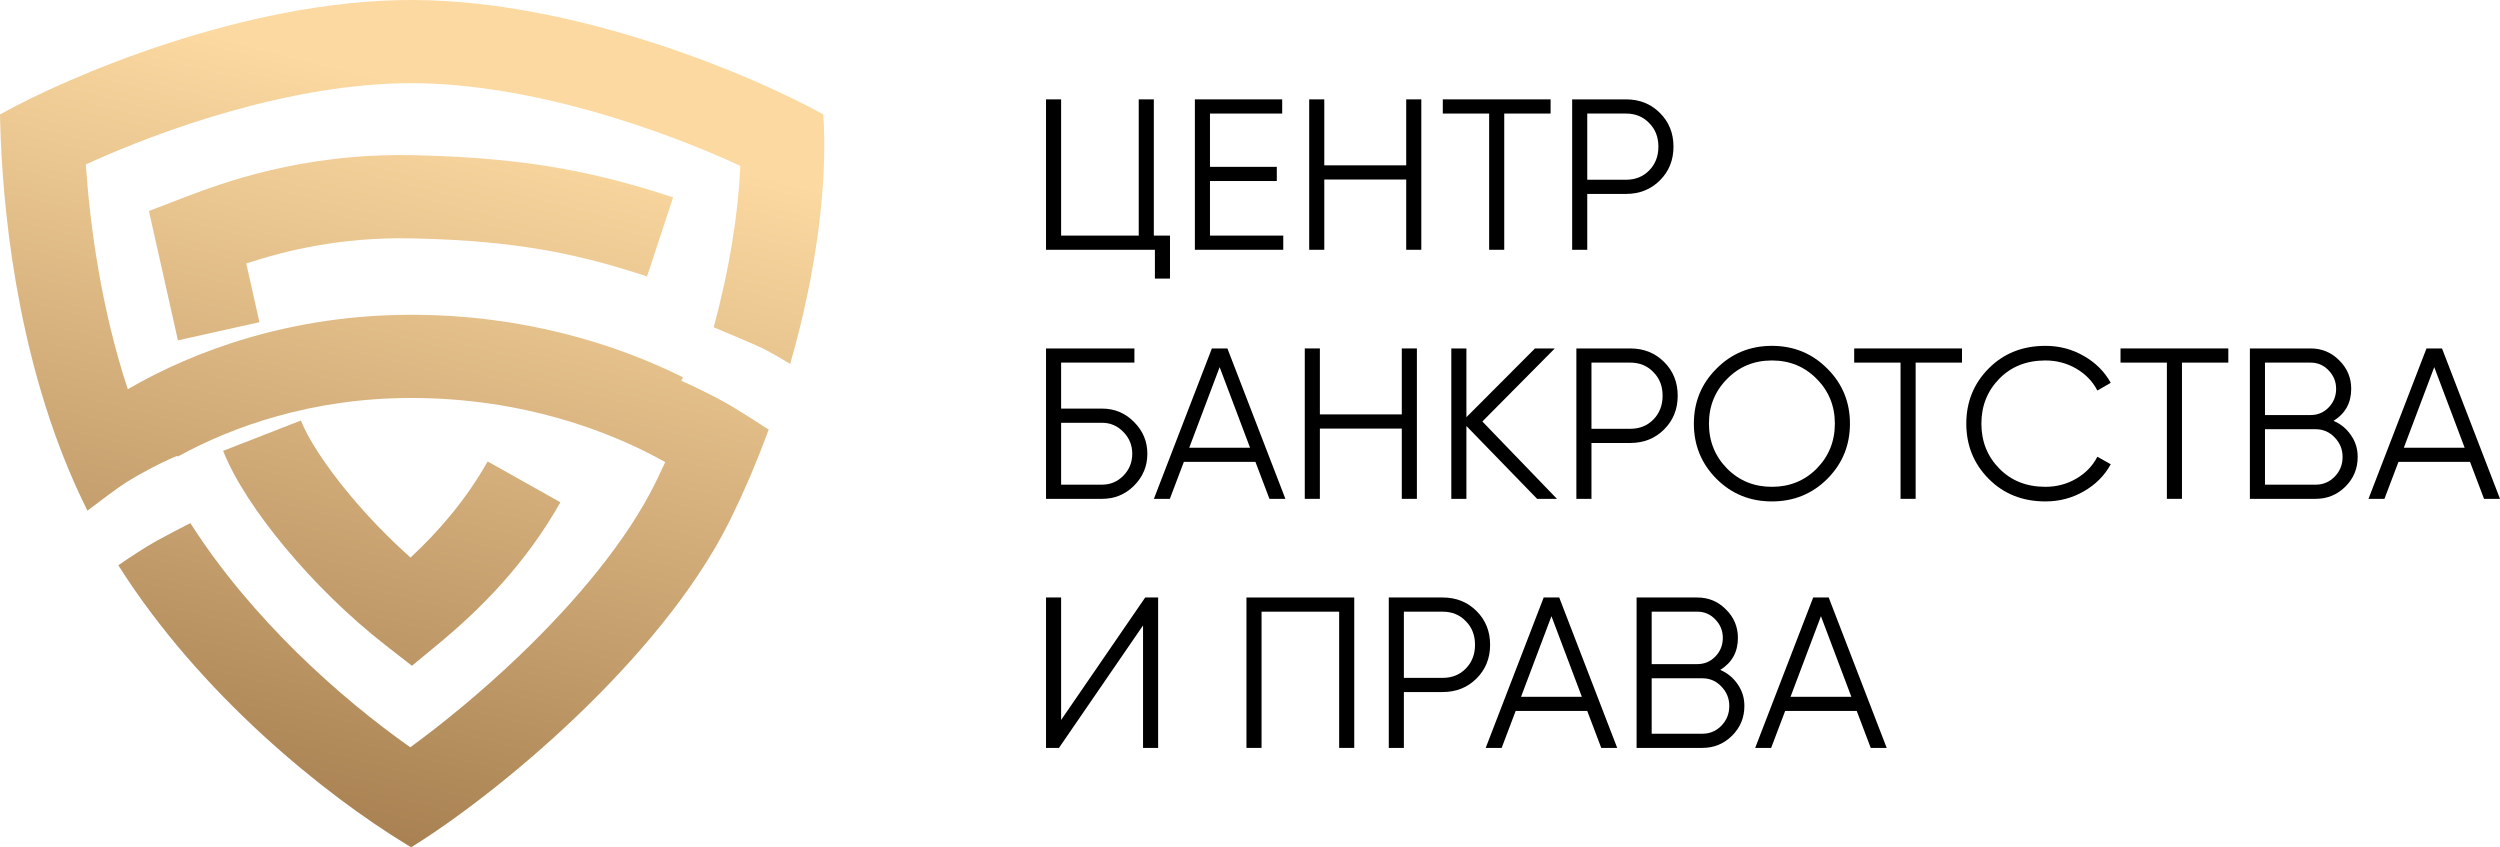
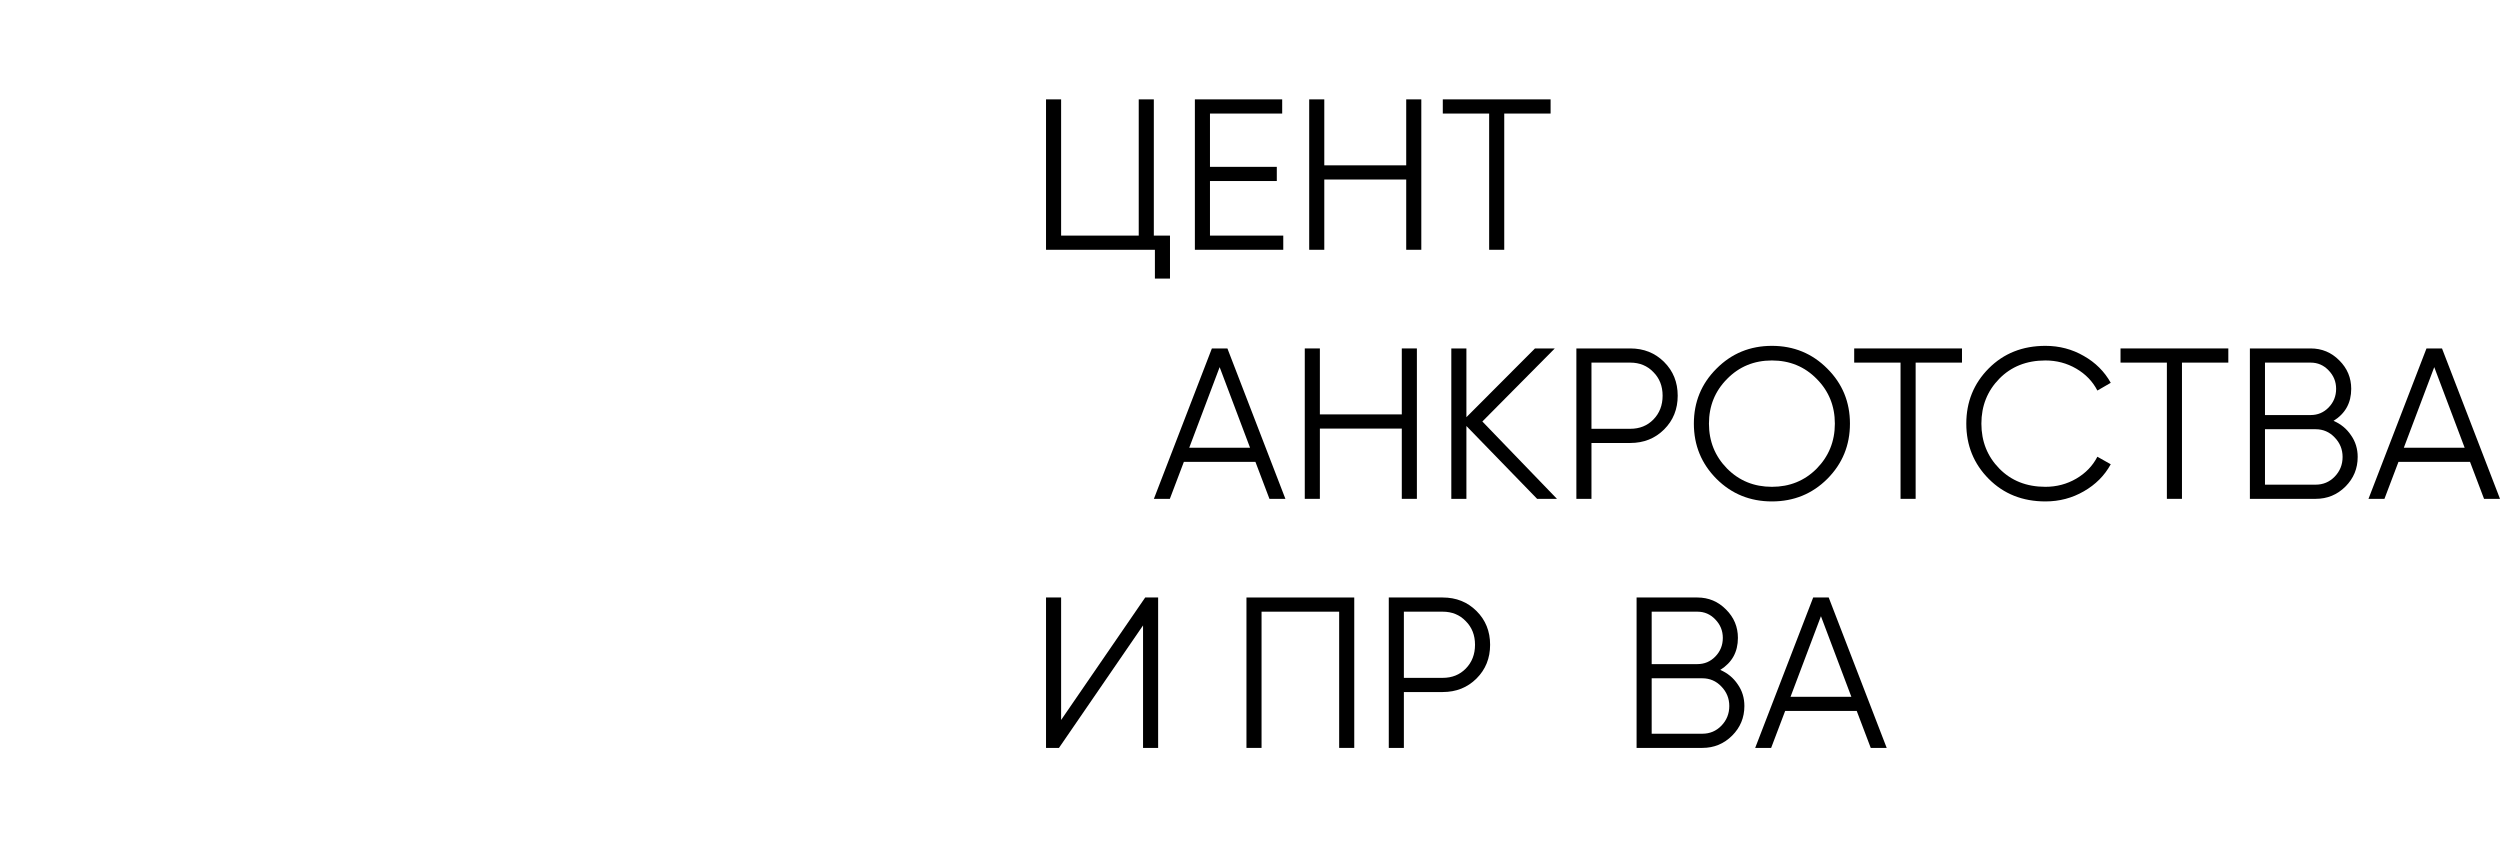
<svg xmlns="http://www.w3.org/2000/svg" width="478" height="162" viewBox="0 0 478 162" fill="none">
  <path d="M220.611 45.047H223.702V53.264H220.817V47.759H200V19H202.885V45.047H217.725V19H220.611V45.047Z" fill="black" />
  <path d="M231.346 45.047H245.361V47.759H228.46V19H245.155V21.712H231.346V31.901H244.124V34.612H231.346V45.047Z" fill="black" />
  <path d="M268.868 19H271.754V47.759H268.868V34.325H253.204V47.759H250.319V19H253.204V31.613H268.868V19Z" fill="black" />
  <path d="M296.474 19V21.712H287.611V47.759H284.726V21.712H275.863V19H296.474Z" fill="black" />
-   <path d="M310.903 19C313.486 19 315.643 19.863 317.374 21.588C319.106 23.314 319.971 25.464 319.971 28.039C319.971 30.613 319.106 32.763 317.374 34.489C315.643 36.214 313.486 37.077 310.903 37.077H303.483V47.759H300.597V19H310.903ZM310.903 34.365C312.689 34.365 314.159 33.777 315.313 32.599C316.495 31.394 317.086 29.874 317.086 28.039C317.086 26.203 316.495 24.697 315.313 23.519C314.159 22.314 312.689 21.712 310.903 21.712H303.483V34.365H310.903Z" fill="black" />
-   <path d="M210.718 78.124C213.108 78.124 215.142 78.973 216.818 80.671C218.522 82.37 219.374 84.396 219.374 86.752C219.374 89.135 218.522 91.175 216.818 92.873C215.142 94.544 213.108 95.379 210.718 95.379H200V66.621H216.901V69.332H202.885V78.124H210.718ZM210.718 92.668C212.311 92.668 213.672 92.093 214.798 90.942C215.925 89.792 216.488 88.395 216.488 86.752C216.488 85.136 215.925 83.753 214.798 82.602C213.672 81.424 212.311 80.836 210.718 80.836H202.885V92.668H210.718Z" fill="black" />
  <path d="M242.718 95.379L240.039 88.313H226.353L223.674 95.379H220.623L231.712 66.621H234.68L245.768 95.379H242.718ZM227.384 85.601H239.008L233.196 70.195L227.384 85.601Z" fill="black" />
  <path d="M268.023 66.621H270.909V95.379H268.023V81.945H252.359V95.379H249.473V66.621H252.359V79.233H268.023V66.621Z" fill="black" />
  <path d="M297.689 95.379H293.897L280.377 81.452V95.379H277.491V66.621H280.377V79.767L293.485 66.621H297.277L283.427 80.589L297.689 95.379Z" fill="black" />
  <path d="M311.708 66.621C314.291 66.621 316.448 67.483 318.18 69.209C319.911 70.934 320.777 73.084 320.777 75.659C320.777 78.234 319.911 80.384 318.18 82.109C316.448 83.835 314.291 84.698 311.708 84.698H304.288V95.379H301.403V66.621H311.708ZM311.708 81.986C313.494 81.986 314.964 81.397 316.119 80.219C317.3 79.014 317.891 77.494 317.891 75.659C317.891 73.824 317.3 72.317 316.119 71.14C314.964 69.935 313.494 69.332 311.708 69.332H304.288V81.986H311.708Z" fill="black" />
  <path d="M349.382 91.559C346.497 94.435 342.966 95.873 338.789 95.873C334.611 95.873 331.08 94.435 328.195 91.559C325.309 88.655 323.867 85.136 323.867 81C323.867 76.864 325.309 73.358 328.195 70.482C331.08 67.579 334.611 66.127 338.789 66.127C342.966 66.127 346.497 67.579 349.382 70.482C352.268 73.358 353.711 76.864 353.711 81C353.711 85.136 352.268 88.655 349.382 91.559ZM330.215 89.587C332.523 91.915 335.381 93.079 338.789 93.079C342.196 93.079 345.054 91.915 347.363 89.587C349.671 87.231 350.825 84.369 350.825 81C350.825 77.631 349.671 74.783 347.363 72.454C345.054 70.099 342.196 68.921 338.789 68.921C335.381 68.921 332.523 70.099 330.215 72.454C327.906 74.783 326.752 77.631 326.752 81C326.752 84.369 327.906 87.231 330.215 89.587Z" fill="black" />
  <path d="M375.132 66.621V69.332H366.27V95.379H363.384V69.332H354.522V66.621H375.132Z" fill="black" />
  <path d="M391.085 95.873C386.715 95.873 383.102 94.435 380.244 91.559C377.386 88.683 375.957 85.163 375.957 81C375.957 76.837 377.386 73.317 380.244 70.441C383.102 67.565 386.715 66.127 391.085 66.127C393.75 66.127 396.196 66.771 398.422 68.058C400.648 69.318 402.366 71.03 403.575 73.194L401.019 74.673C400.112 72.92 398.766 71.523 396.979 70.482C395.193 69.442 393.228 68.921 391.085 68.921C387.485 68.921 384.544 70.085 382.263 72.413C379.983 74.742 378.842 77.604 378.842 81C378.842 84.396 379.983 87.258 382.263 89.587C384.544 91.915 387.485 93.079 391.085 93.079C393.228 93.079 395.193 92.558 396.979 91.518C398.766 90.477 400.112 89.08 401.019 87.327L403.575 88.765C402.393 90.929 400.676 92.654 398.422 93.942C396.196 95.229 393.75 95.873 391.085 95.873Z" fill="black" />
  <path d="M426.055 66.621V69.332H417.192V95.379H414.307V69.332H405.444V66.621H426.055Z" fill="black" />
  <path d="M446.172 80.466C447.574 81.069 448.687 81.986 449.511 83.219C450.363 84.424 450.789 85.807 450.789 87.368C450.789 89.587 450.006 91.477 448.44 93.038C446.873 94.599 444.977 95.379 442.751 95.379H430.179V66.621H441.803C443.946 66.621 445.774 67.387 447.285 68.921C448.797 70.428 449.553 72.235 449.553 74.344C449.553 77.028 448.426 79.069 446.172 80.466ZM441.803 69.332H433.064V79.357H441.803C443.149 79.357 444.29 78.877 445.224 77.919C446.186 76.933 446.667 75.741 446.667 74.344C446.667 72.975 446.186 71.797 445.224 70.811C444.29 69.825 443.149 69.332 441.803 69.332ZM442.751 92.668C444.18 92.668 445.389 92.161 446.378 91.148C447.395 90.107 447.904 88.847 447.904 87.368C447.904 85.916 447.395 84.67 446.378 83.629C445.389 82.589 444.18 82.068 442.751 82.068H433.064V92.668H442.751Z" fill="black" />
  <path d="M474.95 95.379L472.27 88.313H458.585L455.905 95.379H452.855L463.944 66.621H466.911L478 95.379H474.95ZM459.615 85.601H471.24L465.428 70.195L459.615 85.601Z" fill="black" />
  <path d="M218.55 143V119.582L202.473 143H200V114.241H202.885V137.659L218.962 114.241H221.435V143H218.55Z" fill="black" />
  <path d="M258.933 114.241V143H256.048V116.953H241.208V143H238.323V114.241H258.933Z" fill="black" />
  <path d="M275.841 114.241C278.424 114.241 280.581 115.104 282.312 116.829C284.044 118.555 284.909 120.705 284.909 123.28C284.909 125.854 284.044 128.004 282.312 129.73C280.581 131.455 278.424 132.318 275.841 132.318H268.421V143H265.535V114.241H275.841ZM275.841 129.607C277.627 129.607 279.097 129.018 280.251 127.84C281.433 126.635 282.024 125.115 282.024 123.28C282.024 121.444 281.433 119.938 280.251 118.76C279.097 117.555 277.627 116.953 275.841 116.953H268.421V129.607H275.841Z" fill="black" />
-   <path d="M306.16 143L303.481 135.933H289.795L287.116 143H284.065L295.154 114.241H298.122L309.21 143H306.16ZM290.826 133.222H302.45L296.638 117.815L290.826 133.222Z" fill="black" />
  <path d="M328.909 128.086C330.311 128.689 331.424 129.607 332.248 130.839C333.1 132.044 333.526 133.427 333.526 134.989C333.526 137.207 332.743 139.097 331.177 140.658C329.61 142.219 327.714 143 325.488 143H312.915V114.241H324.54C326.683 114.241 328.511 115.008 330.022 116.542C331.534 118.048 332.289 119.856 332.289 121.965C332.289 124.649 331.163 126.69 328.909 128.086ZM324.54 116.953H315.801V126.977H324.54C325.886 126.977 327.027 126.498 327.961 125.539C328.923 124.553 329.404 123.362 329.404 121.965C329.404 120.595 328.923 119.418 327.961 118.432C327.027 117.446 325.886 116.953 324.54 116.953ZM325.488 140.288C326.917 140.288 328.126 139.782 329.115 138.768C330.132 137.728 330.641 136.468 330.641 134.989C330.641 133.537 330.132 132.291 329.115 131.25C328.126 130.209 326.917 129.689 325.488 129.689H315.801V140.288H325.488Z" fill="black" />
  <path d="M357.687 143L355.007 135.933H341.322L338.642 143H335.592L346.681 114.241H349.648L360.737 143H357.687ZM342.352 133.222H353.977L348.164 117.815L342.352 133.222Z" fill="black" />
-   <path d="M79.355 0.003C110.745 0.228 144.42 14.645 157.42 21.881C158.282 34.891 156.151 51.981 151.077 69.588C149.512 68.612 147.973 67.724 146.741 67.072C144.36 65.811 138.648 63.532 136.46 62.58C139.495 51.381 141.165 40.691 141.551 31.71C126.648 24.832 101.418 15.907 78.614 15.907C56.099 15.907 31.299 24.608 16.406 31.443C17.236 43.425 19.377 59.054 24.432 74.415C37.206 67.005 55.751 60.186 78.614 60.186C100.043 60.186 117.821 65.776 130.603 72.152L130.252 72.787C130.252 72.787 136.144 75.441 139.69 77.555C142.299 79.11 145.513 81.189 146.975 82.143C145.962 84.909 144.877 87.668 143.72 90.405L143.245 91.519C142.126 94.117 140.942 96.692 139.693 99.235L139.383 99.859C126.118 126.28 94.864 151.97 78.614 162L77.793 161.505C62.197 152.019 38.286 132.874 22.624 108.081C24.464 106.811 27.513 104.762 29.866 103.457C32.007 102.27 34.642 100.913 36.401 100.021C48.002 118.214 64.912 133.344 78.446 142.882C84.675 138.334 92.058 132.307 99.322 125.349C110.284 114.85 119.977 103.184 125.35 92.244L125.83 91.257C126.294 90.295 126.748 89.327 127.192 88.353C116.577 82.386 99.808 76.093 78.614 76.093C59.662 76.093 44.409 81.551 33.973 87.307L33.912 87.142C30.765 88.422 26.744 90.597 24.278 92.133C22.456 93.267 19.016 95.901 16.721 97.639C15.959 96.115 15.23 94.577 14.534 93.029L14.135 92.133C2.996 66.84 0.449 39.088 0.034 23.365L0 21.881C13.038 14.588 47.014 3.54131e-05 78.614 0L79.355 0.003ZM57.532 80.405C58.816 83.672 62.008 88.767 66.816 94.541C70.216 98.625 74.215 102.798 78.491 106.609C84.018 101.458 89.108 95.528 93.239 88.228L107.149 96.038C100.548 107.706 92.082 116.291 83.71 123.207L78.759 127.298L73.693 123.349C66.549 117.779 59.883 111.132 54.525 104.696C49.264 98.378 44.847 91.764 42.662 86.202L57.532 80.405ZM34.895 37.877C42.167 35.086 57.535 29.258 78.769 29.669L79.814 29.691C101.618 30.197 114.734 33.172 128.698 37.743L123.714 52.855C111.124 48.733 99.553 46.058 79.424 45.593L78.459 45.573C65.053 45.313 54.427 47.951 47.087 50.384L49.604 61.607L34.02 65.075L28.473 40.342L34.895 37.877Z" fill="url(#paint0_linear_3_7)" />
  <defs>
    <linearGradient id="paint0_linear_3_7" x1="15.742" y1="-1.11259e-06" x2="-67.459" y2="323.422" gradientUnits="userSpaceOnUse">
      <stop stop-color="#FCD9A1" />
      <stop offset="0.466" stop-color="#A0784A" />
      <stop offset="0.683" stop-color="#B9976C" />
      <stop offset="1" stop-color="#EDD3B4" />
    </linearGradient>
  </defs>
</svg>